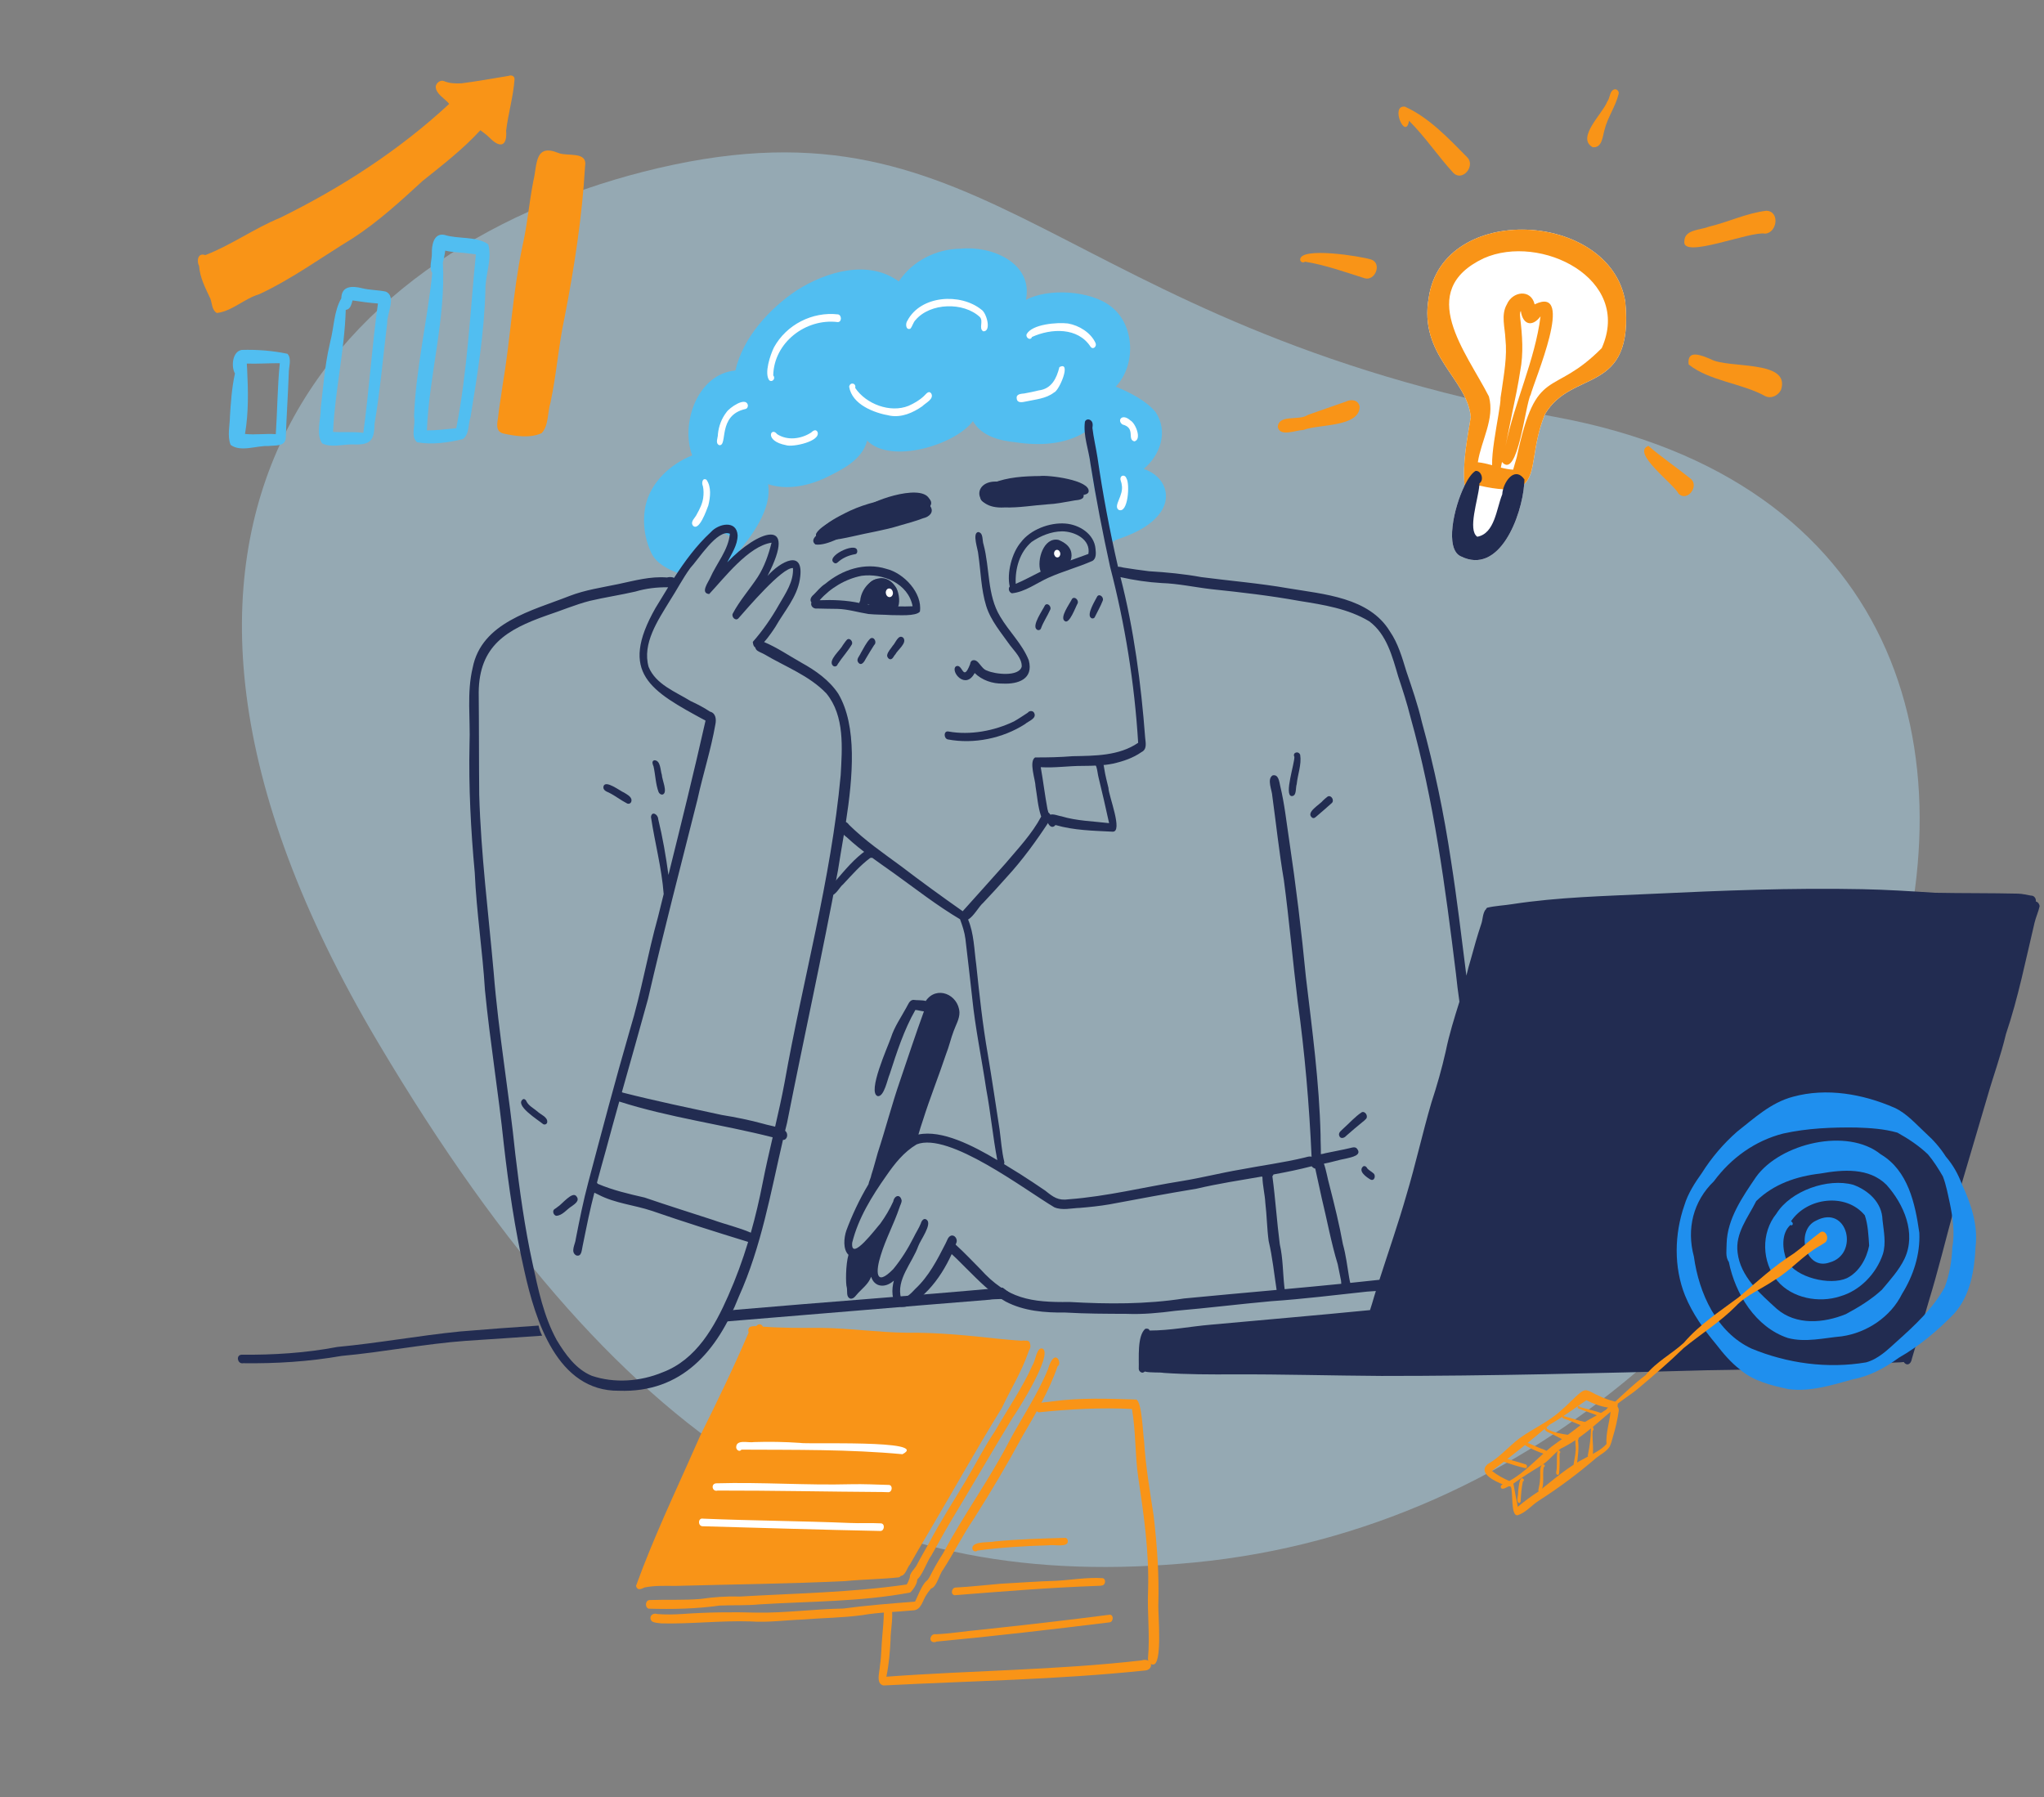
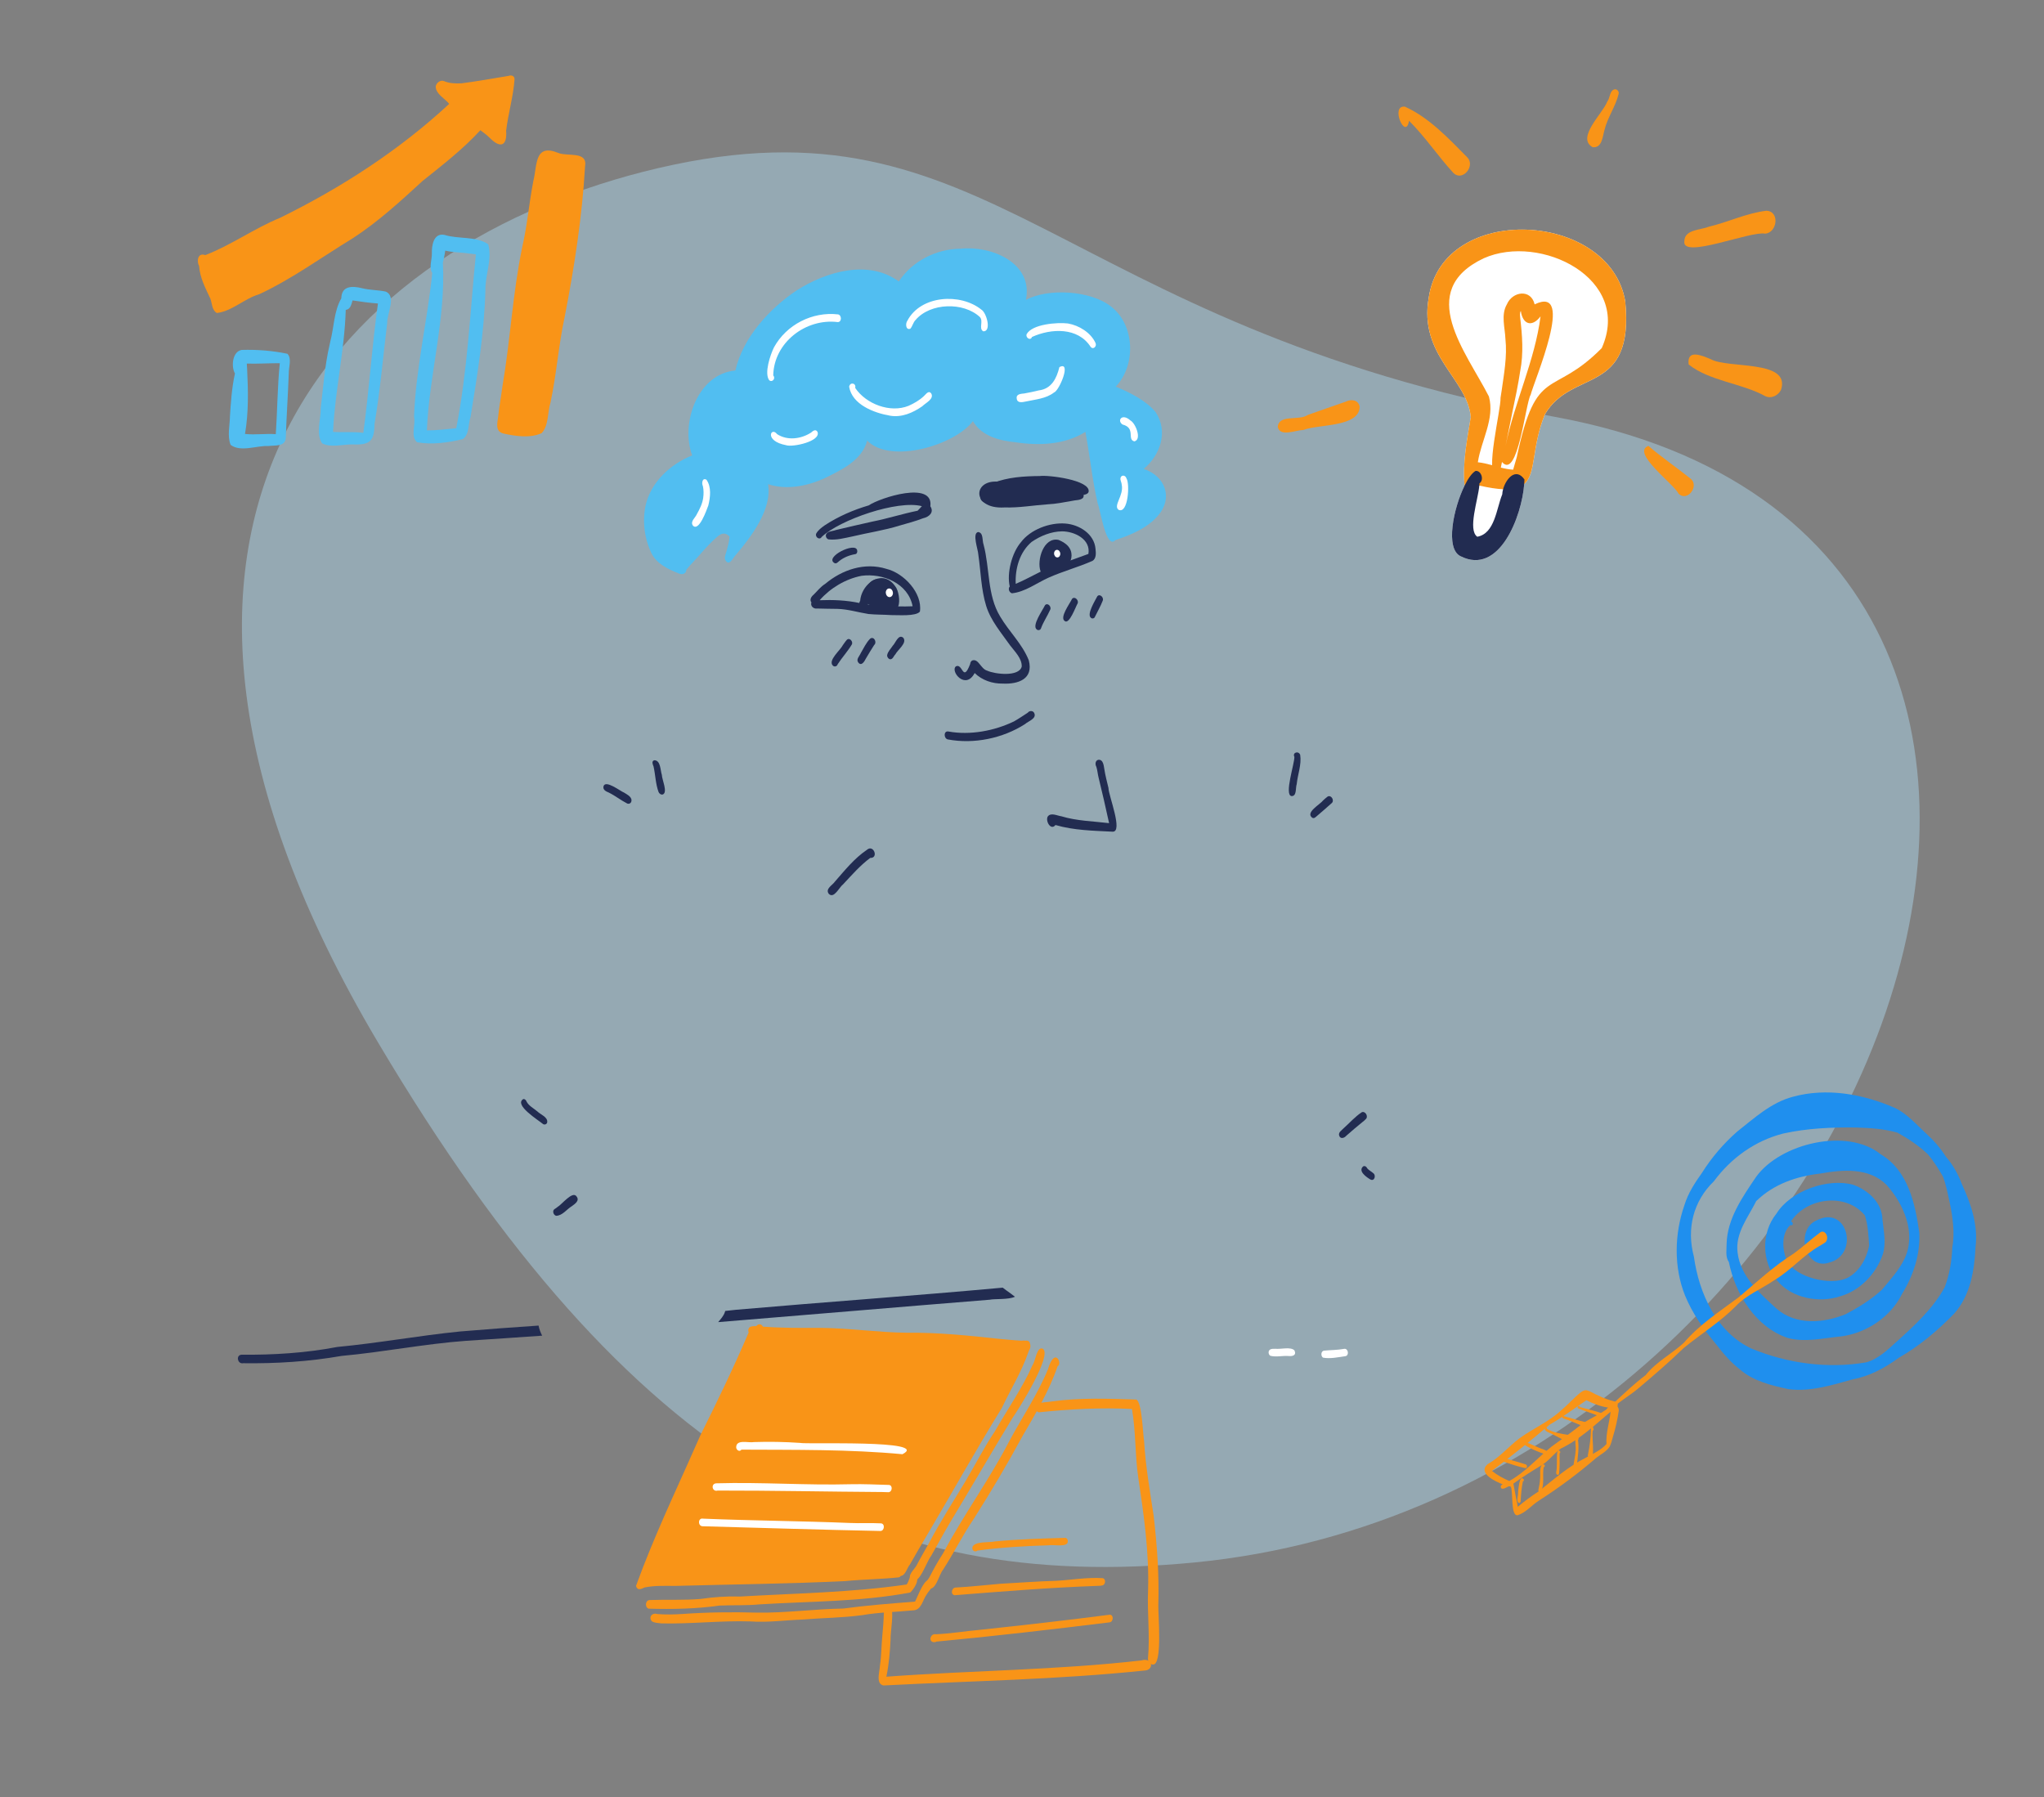
<svg xmlns="http://www.w3.org/2000/svg" width="464" height="408" viewBox="0 0 464 408" fill="none">
  <rect x="0" y="0" width="464" height="408" fill="#808080" stroke="none" />
  <path opacity="0.4" d="M149.327 38.186C225.454 20.367 238.513 73.526 353.093 94.658C507.03 123.049 426.512 339.696 271.103 354.711C198.331 361.743 143.335 333.549 85.823 236.668C15.232 117.759 78.088 54.862 149.327 38.186Z" fill="#B4E6FF" />
  <path d="M52.353 100.995C51.557 98.986 52.17 96.619 52.203 94.502C52.195 94.597 52.188 94.692 52.18 94.787C52.398 91.43 52.605 88.073 53.337 84.78C52.44 83.258 52.729 79.78 54.88 79.437C58.303 79.336 61.93 79.603 65.26 80.321C66.283 81.464 65.526 83.309 65.554 84.701C65.379 89.627 65.034 94.544 64.872 99.47C64.701 101.455 62.361 101.061 60.93 101.253C58.213 101.126 54.639 102.711 52.353 100.995ZM56.094 83.625C56.337 88.585 56.463 93.6 55.619 98.51C57.935 98.774 60.278 98.387 62.607 98.564C62.973 93.195 62.973 87.805 63.517 82.449C61.013 82.446 58.525 82.611 56.027 82.542C56.01 82.9 56.089 83.265 56.094 83.625Z" fill="#51BEF1" />
  <path d="M73.115 100.649C71.643 98.435 72.865 95.179 72.809 92.626C73.387 87.853 73.721 83.034 74.804 78.341C74.789 78.415 74.774 78.489 74.758 78.563C74.822 78.265 74.885 77.965 74.95 77.666C74.946 77.684 74.942 77.701 74.939 77.719C74.954 77.646 74.969 77.573 74.985 77.501C74.979 77.526 74.974 77.552 74.968 77.578C75.827 74.343 75.779 70.657 77.477 67.733C77.536 64.806 80.019 64.892 82.229 65.438C83.974 65.867 85.782 65.823 87.531 66.188C90.089 67.204 87.8 71.262 87.895 73.334C86.96 80.97 86.307 88.658 85.017 96.253C85.02 96.216 85.022 96.179 85.025 96.142C85.02 96.197 85.016 96.253 85.012 96.308C85.012 96.308 85.012 96.308 85.012 96.307C84.987 100.433 83.711 101.05 79.794 100.891C77.624 100.904 75.128 101.658 73.115 100.649ZM75.622 97.756C75.617 97.852 75.61 97.948 75.602 98.043C77.896 98.2 80.189 97.958 82.479 98.264C83.803 88.506 84.429 78.648 85.798 68.9C83.864 68.759 81.948 68.49 80.031 68.202C79.784 69.057 79.556 70.24 78.487 70.352C78.217 79.541 76.068 88.573 75.622 97.756Z" fill="#51BEF1" />
  <path d="M94.678 100.401C93.118 99.077 94.397 96.464 93.993 94.642C93.995 94.685 93.998 94.728 94.001 94.771C93.996 94.697 93.992 94.623 93.988 94.549C93.988 94.551 93.988 94.552 93.988 94.553C94.397 83.62 97.023 72.865 98.123 61.982C97.335 60.724 98.068 58.969 98.035 57.554C97.975 55.74 98.429 52.827 100.892 53.324C104.071 54.328 108.073 53.552 110.833 55.457C111.788 58.889 110.099 62.477 110.185 65.966C109.924 75.58 108.359 85.176 106.818 94.659C106.818 94.655 106.819 94.651 106.82 94.647C106.254 96.281 106.579 98.555 105.087 99.679C101.783 100.491 98.043 101.008 94.678 100.401ZM96.903 97.704C99.141 97.715 101.348 97.415 103.571 97.217C106.127 84.214 106.706 70.891 108.026 57.749C107.54 57.668 107.052 57.61 106.561 57.564C106.58 57.566 106.6 57.567 106.619 57.569C104.776 57.272 102.894 57.336 101.073 56.898C100.941 57.891 100.712 58.864 100.493 59.84C100.507 59.775 100.522 59.708 100.536 59.643C101.215 72.465 97.443 84.951 96.903 97.704Z" fill="#51BEF1" />
  <path d="M49.239 71.055C48.098 70.448 48.155 68.905 47.765 67.828C46.652 65.418 45.387 63.098 45.197 60.395C45.198 60.402 45.199 60.405 45.2 60.411C44.586 59.231 44.911 57.288 46.61 57.914C52.479 55.646 57.719 51.85 63.58 49.446C63.569 49.452 63.558 49.457 63.547 49.464C77.426 42.648 90.648 34.097 101.973 23.582L101.971 23.582C100.972 22.326 98.98 21.413 98.905 19.665C99.011 18.849 99.915 18.093 100.753 18.395C102.003 18.941 103.418 18.985 104.763 18.915C108.333 18.466 111.877 17.805 115.427 17.229C116.053 16.985 116.821 17.213 116.805 17.989C116.53 21.923 115.364 25.762 114.894 29.678C115.161 33.025 113.673 33.809 111.244 31.366C111.257 31.378 111.27 31.39 111.282 31.401C111.081 31.219 110.884 31.027 110.686 30.845C110.692 30.85 110.697 30.856 110.703 30.861C110.182 30.389 109.592 30.003 109.046 29.562C105.115 33.858 100.504 37.416 95.969 41.045C90.938 45.658 85.876 50.317 80.131 54.055C73.06 58.362 66.338 63.301 58.827 66.802C55.483 67.778 52.634 70.672 49.239 71.055Z" fill="#F99417" />
  <path d="M114.23 98.404C112.351 97.899 112.91 96.007 113.088 94.577C113.328 92.282 113.755 90.038 114.046 87.758C115.865 77.166 116.355 66.673 118.565 56.023C119.719 51.08 120.095 46.026 121.081 41.061C121.972 37.428 121.304 32.488 126.764 34.728C128.837 35.585 133.442 34.218 132.812 37.794C132.139 49.27 130.377 60.716 128.175 71.991C126.785 78.402 126.33 85.036 124.964 91.39C124.273 93.558 124.578 96.676 122.945 98.335C120.343 99.528 116.952 99.02 114.23 98.404Z" fill="#F99417" />
  <path d="M290.054 96.907C290.348 93.961 294.876 95.593 296.867 94.203C299.751 93.222 302.603 92.153 305.491 91.183L305.497 91.184C306.724 90.548 308.373 90.761 308.647 92.328C308.614 97.014 299.302 96.271 295.914 97.592C295.925 97.593 295.937 97.593 295.955 97.588C295.943 97.594 295.92 97.593 295.908 97.598C295.873 97.602 295.839 97.606 295.804 97.616L295.792 97.615C294.097 97.654 290.552 99.268 290.054 96.907Z" fill="#F99417" />
-   <path d="M295.146 58.965C295.082 55.927 309.07 58.194 311.295 58.927C313.783 59.811 312.158 63.913 309.756 63.159C305.294 61.749 300.874 60.161 296.238 59.405C295.848 59.762 295.175 59.49 295.146 58.965Z" fill="#F99417" />
  <path d="M318.914 24.211C324.423 26.683 328.899 31.486 333.112 35.753C334.937 37.672 332.063 41.251 329.968 39.308C326.45 35.486 323.55 31.095 319.858 27.415C319.108 32.034 315.472 23.808 318.92 24.212L318.914 24.211Z" fill="#F99417" />
  <path d="M333.875 94.664C333.077 85.938 322.014 80.723 324.329 67.595C327.51 45.833 365.481 47.875 368.937 68.41C371.024 89.914 356.833 83.578 350.693 94.075C347.633 101.544 348.781 107.475 346.006 109.901C345.473 117.121 340.399 130.781 331.523 126.257C328.036 124.534 329.924 115.36 332.476 110.223C331.961 105.046 333.057 99.781 333.881 94.67L333.875 94.664Z" fill="white" />
  <path d="M368.937 68.41C365.481 47.875 327.51 45.833 324.329 67.595C322.014 80.723 333.077 85.938 333.875 94.664C333.052 99.775 331.956 105.04 332.471 110.217C332.479 110.304 332.486 110.391 332.5 110.478C332.848 111.179 333.669 110.985 334.061 110.45L334.067 110.45C334.184 110.277 334.262 110.079 334.329 109.881C334.841 110.013 335.337 110.122 335.816 110.236C337.999 110.726 339.766 111.001 341.208 111.066C343.547 111.172 345.023 110.755 346.006 109.895C348.781 107.475 347.633 101.538 350.694 94.07C356.834 83.573 371.024 89.908 368.937 68.404L368.937 68.41ZM363.621 79.007C352.313 90.469 348.817 82.577 344.327 103.721L344.333 103.721C344.053 104.682 343.762 105.653 343.493 106.626C342.54 106.572 341.61 106.38 340.688 106.148C340.021 105.98 339.368 105.789 338.708 105.61C337.644 105.314 336.574 105.053 335.479 104.94C336.232 99.981 339.361 95.101 337.995 90.018C332.86 79.911 321.157 66.041 336.826 58.629C349.677 52.914 370.598 63.251 363.616 79.001L363.621 79.007Z" fill="#F99417" />
  <path d="M339.728 108.028C336.963 107.783 340.741 93.102 340.633 90.27C340.633 90.276 340.632 90.287 340.632 90.293C340.647 90.207 340.657 90.121 340.673 90.03C340.672 90.036 340.672 90.041 340.672 90.047C340.72 89.739 340.763 89.424 340.812 89.115C340.811 89.126 340.811 89.138 340.81 89.15C340.826 89.064 340.835 88.972 340.851 88.886C340.851 88.886 340.851 88.892 340.85 88.898C341.398 84.932 342.176 80.954 341.741 76.938C341.634 74.33 340.686 71.477 342.079 69.07C343.346 66.127 347.536 65.538 348.372 69.094C357.831 64.54 348.204 86.466 347.414 89.816C347.434 89.748 347.454 89.68 347.469 89.611C346.257 91.704 344.564 109.076 340.958 104.877C340.858 105.321 340.763 105.772 340.679 106.223C341.265 106.894 340.67 108.077 339.791 108.031C339.803 108.032 339.808 108.032 339.82 108.033C339.78 108.031 339.734 108.029 339.693 108.027C339.711 108.028 339.722 108.028 339.739 108.029L339.728 108.028ZM343.243 93.941C342.73 96.382 342.268 98.832 341.755 101.273C343.781 91.322 348.442 81.824 349.711 71.821C347.759 74.388 345.65 73.653 345.235 70.583C344.93 71.11 345.074 71.739 345.111 72.316C345.098 72.223 345.091 72.131 345.078 72.038C345.568 76.091 345.883 80.217 345.096 84.258C345.112 84.167 345.122 84.069 345.138 83.978C344.641 87.324 343.939 90.632 343.237 93.941L343.243 93.941Z" fill="#F99417" />
  <path d="M367.458 21.248C366.78 24.137 364.924 26.622 364.222 29.527C363.78 31.027 363.703 33.644 361.542 33.419C357.734 31.29 363.851 25.761 364.847 23.077C365.553 22.233 365.335 20.571 366.535 20.268C367.084 20.206 367.534 20.705 367.458 21.248Z" fill="#F99417" />
  <path d="M400.693 53.041C397.348 52.394 381.836 58.869 382.353 54.81C382.374 52.064 385.947 52.26 387.859 51.482C392.276 50.444 396.476 48.37 400.991 47.843C404.072 47.964 403.454 52.854 400.693 53.041Z" fill="#F99417" />
  <path d="M404.317 88.48C403.671 89.787 402.091 90.585 400.744 89.942C395.294 86.944 388.12 86.545 383.333 82.742C382.881 79.117 386.423 80.757 388.323 81.528C392.23 83.76 406.529 81.572 404.311 88.48L404.317 88.48Z" fill="#F99417" />
  <path d="M381.064 112.105C380.014 109.869 370.144 102.721 374.202 101.229C377.028 103.677 380.614 106.136 383.749 108.644C385.829 110.258 383.104 114.005 381.064 112.105Z" fill="#F99417" />
  <path d="M346.059 108.848C344.095 106.048 341.864 108.665 341.208 111.071C341.105 111.452 341.036 111.835 341.02 112.185C341.04 112.123 341.06 112.061 341.08 111.998C341.052 112.106 341.013 112.202 340.991 112.317C340.985 112.322 340.984 112.334 340.978 112.339C339.695 115.506 339.32 121.144 335.349 121.846C333.127 120.3 335.531 113.475 335.816 110.235C335.836 110.046 335.844 109.873 335.845 109.718C336.948 109.007 336.299 106.807 334.976 106.897C334.179 107.339 333.288 108.572 332.476 110.222C329.924 115.359 328.041 124.539 331.523 126.257C340.4 130.774 345.473 117.12 346.006 109.9C346.04 109.533 346.056 109.182 346.059 108.848ZM335.394 121.882C335.394 121.882 335.388 121.876 335.383 121.876L335.434 121.878C335.486 121.886 335.532 121.888 335.572 121.89L335.394 121.882Z" fill="#222C51" />
  <g clip-path="url(#clip0_50_458)">
    <path d="M54.775 307.542C62.077 307.606 69.373 307.16 76.556 305.783C85.902 304.907 95.137 303.193 104.473 302.264C110.397 301.761 116.327 301.335 122.259 300.929C122.408 301.739 122.703 302.494 123.073 303.218C117.325 303.626 111.577 304.015 105.824 304.384C96.346 305.082 87.01 306.952 77.547 307.814C70.147 309.107 62.693 309.575 55.184 309.474C55.115 309.486 55.05 309.493 54.986 309.493C53.893 309.493 53.558 307.68 54.777 307.547L54.775 307.542Z" fill="#222C51" />
    <path d="M164.543 297.888C164.575 297.794 164.602 297.702 164.625 297.608C165.437 297.521 166.246 297.435 167.056 297.343C187.238 295.584 207.452 294.165 227.625 292.318C227.644 292.335 227.664 292.352 227.684 292.367C228.238 292.821 228.836 293.207 229.412 293.63C229.745 293.876 230.07 294.136 230.398 294.386C228.903 295.084 225.727 294.817 224.69 295.057C204.13 296.706 183.578 298.472 163.023 300.144C163.624 299.455 164.265 298.727 164.543 297.888Z" fill="#222C51" />
    <path d="M259.636 106.456C264.523 108.073 266.375 113.039 262.876 117.059C260.373 119.939 256.741 121.422 253.205 122.604C251.089 124.967 249.748 115.483 249.177 114.275C247.956 108.92 247.395 103.437 246.391 98.04C241.738 100.983 235.838 101.218 230.525 100.403C226.872 100.039 222.812 99.004 220.858 95.601C216.779 101.055 202.176 105.453 196.857 100.027C195.675 104.539 190.91 106.741 187.044 108.636C183.138 110.372 178.495 111.298 174.351 109.911C175.337 115.528 170.534 121.878 167.051 125.95C166.36 126.621 165.551 128.751 164.625 127.091C164.381 126.4 164.791 125.71 164.95 125.043C165.243 123.978 165.531 122.906 165.623 121.804C164.61 120.751 163.686 121.044 162.708 121.95C161.491 122.998 160.399 124.191 159.331 125.385C158.211 126.75 156.91 127.963 155.807 129.318C155.78 130.306 154.829 130.534 154.059 130.17C151.698 129.244 149.121 128.02 147.919 125.66C146.282 122.299 145.783 118.366 146.561 114.711C147.757 109.438 152.222 105.339 157.128 103.383C154.427 96.131 158.343 84.865 166.934 84.112C168.627 76.677 174.644 70.055 180.879 65.906C187.511 61.676 197.128 58.813 204.043 63.903C207.052 59.271 212.552 56.502 218.045 56.463C225.05 55.712 234.602 59.682 232.889 68.086C237.959 65.339 247.625 65.953 252.189 69.574C257.652 73.752 257.933 82.876 253.287 87.777C256.301 88.988 260.373 91.054 262.38 93.625C265.23 98.023 263.408 103.266 259.638 106.456H259.636Z" fill="#51BEF1" />
    <path d="M233.845 305.127C233.894 305.268 233.917 305.434 233.909 305.622C233.914 305.927 233.807 306.254 233.619 306.504C233.561 306.67 233.502 306.823 233.445 306.955C231.93 311.395 229.425 315.388 227.433 319.618C221.558 329.116 216.143 338.871 210.452 348.476C209.143 350.695 207.817 352.906 206.563 355.158C205.94 355.863 205.503 357.713 204.5 357.746C204.406 357.869 204.274 357.983 204.105 358.077C200.063 358.516 195.953 358.536 191.893 358.934C179.041 359.551 166.177 359.675 153.322 360.027C150.978 360.034 148.597 359.898 146.29 360.391C145.55 360.737 144.696 361.188 144.378 360.032C144.832 358.768 145.304 357.51 145.791 356.252C145.791 356.247 145.791 356.245 145.793 356.242C145.855 356.057 145.93 355.871 146.009 355.683C149.913 345.647 154.665 335.708 159.001 325.817C162.839 318.117 166.584 310.372 169.951 302.499C169.779 302.046 169.849 301.464 170.328 301.209C170.75 301.055 171.197 301.036 171.654 301.06C171.783 300.894 171.942 300.761 172.148 300.679C172.682 300.56 173.017 300.8 173.174 301.169C177.564 301.494 181.969 301.469 186.366 301.447C192.902 301.521 199.358 302.484 205.871 302.554C212.843 302.472 219.778 303.178 226.698 303.933C228.518 304.089 230.165 304.273 231.88 304.362C232.206 304.307 232.553 304.302 232.869 304.367C232.886 304.357 232.903 304.347 232.921 304.337C233.542 304.337 233.787 304.676 233.837 305.125L233.845 305.127Z" fill="#F99417" />
    <path d="M206.809 358.816C205.836 357.498 207.688 356.282 208.19 355.143C209.044 353.491 210 351.896 210.906 350.274C213.367 345.563 216.257 341.103 218.998 336.553C221.313 332.67 223.354 328.63 225.881 324.876C225.867 324.898 225.852 324.923 225.837 324.945C228.697 319.917 232.044 315.192 234.401 309.89C235.059 309.018 235.334 305.56 236.725 306.187C238.975 307.623 231.17 320.024 229.822 321.933C225.025 329.814 220.414 337.791 215.636 345.689C214.156 348.176 212.803 350.732 211.361 353.238C210.33 354.457 208.684 360.004 206.812 358.813L206.809 358.816Z" fill="#F99417" />
    <path d="M210.633 360.378C209.96 359.658 210.464 358.771 210.951 358.115C211.937 356.23 212.935 354.36 214.114 352.584C218.758 343.839 224.67 335.81 229.189 327.018C232.094 321.626 235.57 316.515 237.897 310.831C239.476 305.538 241.256 309.679 240.089 310.14C238.15 315.816 235.041 320.987 232.037 326.154C228.63 332.469 224.933 338.68 221.109 344.709C218.502 348.552 216.568 352.49 214.084 356.344C213.188 357.297 212.324 361.681 210.631 360.378H210.633Z" fill="#F99417" />
    <path d="M147.223 365.193C146.349 364.878 146.476 363.283 147.452 363.244C147.452 363.244 147.449 363.239 147.447 363.239C151.308 363.095 155.184 363.313 159.038 362.989C161.978 362.558 164.923 362.342 167.89 362.446C180.526 361.708 193.267 361.53 205.801 359.712C206.434 359.038 206.414 357.062 207.728 357.555C208.997 358.533 207.477 360.718 206.625 361.53C195.439 363.645 183.831 363.516 172.456 364.217C169.419 364.514 166.368 364.358 163.326 364.494C158 365.247 152.582 365.351 147.226 365.195L147.223 365.193Z" fill="#F99417" />
    <path d="M150.124 368.534C149.423 368.445 148.634 368.442 148.011 368.086C147.112 367.167 148.04 366.027 149.21 366.416C151.082 366.56 152.964 366.523 154.836 366.404C160.498 366.003 166.172 365.928 171.843 366.094C178.373 366.186 184.881 365.27 191.412 365.166C196.832 364.437 202.27 364.021 207.71 363.598C208.304 362.595 209.995 357.525 211.47 358.813C212.408 359.93 210.794 361.109 210.335 362.008C209.391 363.323 209.173 365.592 207.172 365.584C203.387 365.966 199.526 366.005 195.779 366.659C191.221 367.281 186.724 367.286 182.182 367.662C178.237 367.801 174.333 368.375 170.375 368.091C163.617 367.873 156.87 368.692 150.121 368.539L150.124 368.534Z" fill="#F99417" />
    <path d="M200.557 382.631C198.714 382.215 199.723 379.476 199.747 378.141C200.1 375.944 200.063 373.717 200.279 371.508C200.45 369.685 200.599 367.86 200.644 366.028C200.467 365.275 201.183 364.286 201.99 364.715C203.169 365.237 202.064 370.706 202.171 372.155C202.032 375.005 201.798 377.839 201.212 380.637C220.478 379.218 239.908 379.144 259.107 376.945C261.617 376.177 262.129 379.144 259.785 379.243C240.097 381.298 220.297 381.601 200.557 382.631Z" fill="#F99417" />
    <path d="M260.594 376.536C261.081 371.36 260.396 366.141 260.622 360.978C260.88 352.371 259.646 343.81 258.377 335.32C257.63 330.193 257.858 324.965 256.959 319.861C249.897 319.514 242.831 319.883 235.816 320.618C235.002 320.455 234.887 319.266 235.476 318.783C236.487 318.248 237.758 318.347 238.873 318.139C245.187 317.275 251.586 317.518 257.92 317.718C259.236 318.154 259.435 325.475 259.708 327.068C260.051 332.784 261.019 338.423 261.883 344.072C262.668 350.853 263.162 357.644 262.946 364.477C262.886 366.426 263.947 378.138 261.704 377.873C261.021 377.878 260.577 377.158 260.592 376.536H260.594Z" fill="#F99417" />
    <path d="M211.919 372.796C210.648 372.605 211.274 370.768 212.426 371.001C215.81 370.867 219.152 370.285 222.524 369.99C232.347 368.945 242.16 367.828 251.956 366.562C252.88 366.639 252.745 368.192 251.889 368.301C238.801 369.906 225.698 371.439 212.567 372.672C212.389 372.818 212.138 372.796 211.917 372.796H211.919Z" fill="#F99417" />
    <path d="M216.744 362.152C215.649 361.996 216.029 360.314 217.054 360.391C220.431 360.217 223.786 359.811 227.153 359.536C231.381 359.318 235.573 358.979 239.739 358.87C243.27 358.674 246.799 358.038 250.339 358.268C251.097 358.461 250.975 359.717 250.272 359.91C249.95 359.997 249.617 360.012 249.284 360.014C238.411 360.396 227.525 361.282 216.712 362.142L216.744 362.152Z" fill="#F99417" />
    <path d="M221.263 352.158C220.796 352.082 220.632 351.529 220.784 351.126C221.4 349.85 224.538 350.236 225.842 349.929C231.116 349.429 236.41 349.271 241.698 349.117C242.366 349.055 242.577 349.947 242.24 350.4C241.458 351.173 239.215 350.628 238.086 350.809C232.668 350.962 227.23 351.284 221.856 352.007C221.707 352.168 221.479 352.235 221.265 352.158H221.263Z" fill="#F99417" />
    <path d="M215.167 167.862C214.211 167.661 214.154 165.841 215.314 166.064C220.23 166.95 225.705 165.928 230.165 163.78C231.247 163.171 232.27 162.468 233.313 161.792C233.661 161.304 234.488 161.274 234.768 161.856C235.404 163.139 233.427 163.699 232.68 164.385C227.634 167.624 221.072 168.976 215.167 167.862Z" fill="#222C51" />
    <path d="M233.544 149.919C234.644 154.149 231.173 155.357 227.612 155.186C225.281 155.226 222.932 154.431 221.253 152.789C219.175 156.737 215.661 152.4 216.99 151.278C218.579 150.461 218.551 155.087 220.228 150.756C220.262 150.424 220.406 150.05 220.746 149.919C222.169 149.503 222.601 151.836 224.118 152.262C225.869 153.052 231.312 153.713 231.938 151.323C232.002 149.46 230.361 147.91 229.296 146.506C227.292 143.655 224.908 140.916 223.868 137.555C222.701 133.766 222.653 129.761 222.08 125.866C222.038 124.773 220.635 121.048 222.038 120.781C223.282 120.927 222.939 122.705 223.269 123.597C224.714 128.974 224.069 135.071 227.034 139.95C229.052 143.383 232.077 146.186 233.547 149.919H233.544Z" fill="#222C51" />
    <path d="M207.067 137.632C207.1 137.627 207.132 137.622 207.167 137.617C206.161 132.436 200.42 130.073 195.581 130.717C191.951 131.421 188.494 133.491 186.066 136.26C189.093 136.141 192.117 136.26 195.074 136.889C195.481 136.976 195.886 137.07 196.291 137.176C196.532 137.194 196.773 137.213 197.014 137.231C197.088 137.236 197.165 137.243 197.239 137.248C197.55 137.273 197.863 137.295 198.173 137.32C199.233 137.402 200.296 137.483 201.359 137.548C202.206 137.6 203.055 137.639 203.901 137.659C204.959 137.687 206.017 137.684 207.07 137.635L207.067 137.632ZM201.217 129.142C205.17 130.086 209.454 134.638 208.825 138.843C207.902 139.97 203.844 139.611 202.352 139.638C200.619 139.514 198.881 139.564 197.153 139.39C194.796 139.019 192.487 138.283 190.083 138.226C188.487 138.202 186.989 138.192 185.495 138.145C184.7 138.286 183.898 137.578 184.196 136.76C183.724 136.141 184.169 135.428 184.693 135.009C185.554 134.165 186.282 133.189 187.327 132.547C191.176 129.323 196.284 127.599 201.217 129.14V129.142Z" fill="#222C51" />
    <path d="M247.072 125.752C247.645 122.435 243.948 120.637 241.115 120.625C238.657 120.64 236.213 121.64 234.207 123.01C231.466 125.318 230.413 129.078 230.574 132.543C232.521 131.728 234.366 130.688 236.261 129.759C236.675 129.553 237.09 129.358 237.51 129.167C237.584 129.135 237.659 129.1 237.731 129.068C237.798 129.038 237.865 129.008 237.934 128.979C238.461 128.751 238.992 128.538 239.533 128.347C239.846 128.258 240.159 128.164 240.472 128.067C241.333 127.802 242.193 127.515 243.044 127.215C244.393 126.742 245.733 126.242 247.074 125.749L247.072 125.752ZM248.686 124.585C248.785 125.509 248.917 126.826 247.958 127.347C244.715 128.776 241.274 129.692 238.048 131.131C235.339 132.342 232.695 134.39 229.715 134.687C229.199 134.529 228.878 133.912 229.067 133.399C229.099 133.308 229.152 133.224 229.219 133.154C228.508 130.11 229.71 125.469 231.759 123.092C233.919 120.214 238.287 118.577 241.83 118.852C244.996 119.087 248.393 121.195 248.688 124.588L248.686 124.585Z" fill="#222C51" />
    <path d="M199.392 131.455C201.113 130.99 202.871 133.563 202.536 135.297C202.342 136.305 201.441 137.03 199.415 136.711C197.587 136.104 196.187 133.372 198.297 132.226C198.645 131.8 199.017 131.554 199.392 131.453V131.455Z" fill="#222C51" />
    <path d="M240.958 125.197C241.172 126.168 240.991 127.277 240.469 128.07C239.988 128.803 239.22 129.261 238.215 129.083C238.115 129.055 238.021 129.021 237.932 128.981C237.857 128.949 237.785 128.909 237.718 128.87C236.568 128.176 236.382 126.438 236.859 125.075C237.199 124.097 237.884 123.315 238.796 123.253C239.101 123.23 239.434 123.292 239.786 123.453C240.415 123.83 240.797 124.474 240.956 125.197H240.958Z" fill="#222C51" />
    <path d="M200.562 135.475C200.636 134.952 200.39 134.113 199.752 134.145C199.785 134.192 199.814 134.239 199.839 134.289C199.993 134.578 200.1 134.982 200.05 135.336C200.023 135.522 199.956 135.69 199.829 135.824C200.095 135.777 200.341 135.656 200.557 135.497C200.557 135.49 200.557 135.482 200.559 135.472L200.562 135.475ZM199.551 131.468C201.262 131.755 202.59 133.598 202.536 135.299C202.536 135.336 202.536 135.376 202.531 135.413C202.389 136.193 201.987 137.043 201.359 137.545C200.947 137.877 200.438 138.058 199.842 137.976C199.273 137.887 198.69 137.657 198.173 137.317C197.167 136.661 196.415 135.604 196.507 134.398C196.562 133.565 196.981 132.711 197.617 132.141C197.907 131.879 198.245 131.676 198.615 131.559C198.861 131.483 199.119 131.448 199.387 131.458C199.439 131.458 199.494 131.463 199.546 131.47L199.551 131.468Z" fill="#222C51" />
    <path d="M238.766 127.795C238.994 127.78 239.218 127.718 239.426 127.626C239.032 127.428 238.771 127.035 238.689 126.609C238.689 126.601 238.686 126.596 238.686 126.589C238.649 126.393 238.654 126.192 238.699 125.999C238.153 126.415 237.721 127.81 238.768 127.792L238.766 127.795ZM241.145 122.998C243.126 123.983 243.578 125.752 243.044 127.218C242.468 128.795 240.752 130.026 238.572 129.573C238.252 129.496 237.966 129.397 237.718 129.278C237.646 129.244 237.577 129.207 237.51 129.169C235.948 128.275 236 126.509 236.861 125.075C237.318 124.313 238.004 123.646 238.798 123.253C239.518 122.896 240.325 122.765 241.135 122.995C241.137 122.995 241.142 122.995 241.145 122.998Z" fill="#222C51" />
    <path d="M242.846 125.363C242.798 126.098 241.922 126.235 241.477 125.739C241.289 125.591 241.125 125.395 240.961 125.199C240.67 124.853 240.377 124.498 239.95 124.384C238.187 124.489 237.857 126.866 237.539 128.246C237.641 128.439 237.701 128.654 237.721 128.872C237.728 128.939 237.731 129.006 237.731 129.073C237.731 129.145 237.726 129.211 237.718 129.281C237.626 130.083 237.033 130.68 236.261 129.764C236.246 129.744 236.228 129.724 236.211 129.702C235.31 127.173 236.904 121.848 240.3 122.567C240.581 122.668 240.864 122.817 241.135 122.998C241.972 123.56 242.684 124.451 242.846 125.365V125.363Z" fill="#222C51" />
    <path d="M202.134 135.96C202.186 133.516 199.01 133.699 197.751 135.046C198.061 135.027 198.379 135.034 198.692 135.064C199.151 135.126 199.603 135.22 200.053 135.336C200.224 135.378 200.393 135.425 200.562 135.475C201.088 135.623 201.612 135.794 202.134 135.96ZM203.298 133.196C203.916 134.001 204.42 136.371 203.901 137.654C203.661 138.254 203.199 138.615 202.422 138.477C200.651 138.467 198.767 138.187 197.242 137.243C197.177 137.204 197.113 137.161 197.048 137.119C197.041 137.157 197.028 137.191 197.016 137.226C196.842 137.691 196.271 137.966 195.829 137.659C195.402 137.672 195.079 137.275 195.077 136.884C195.077 136.718 195.131 136.552 195.258 136.418C195.397 134.695 196.351 133.092 197.617 132.141C197.932 131.904 198.267 131.708 198.615 131.559C200.167 130.896 201.957 131.2 203.293 133.199L203.298 133.196Z" fill="#222C51" />
    <path d="M192.273 145.218C192.907 144.671 193.738 145.713 193.356 146.33C192.412 147.903 191.151 149.262 190.155 150.8C190.014 151.318 189.378 151.469 189.023 151.06C187.965 149.859 190.774 147.598 191.345 146.436C191.645 146.023 191.918 145.589 192.273 145.22V145.218Z" fill="#222C51" />
    <path d="M197.535 144.983C198.409 144.359 199.149 145.832 198.431 146.439C197.793 147.464 197.145 148.485 196.542 149.532C196.231 150.169 195.556 151.301 194.843 150.411C194.265 149.683 195.124 148.945 195.397 148.269C196.063 147.15 196.609 145.919 197.535 144.983Z" fill="#222C51" />
    <path d="M201.391 148.715C201.548 147.9 202.22 147.283 202.65 146.6C203.301 145.981 203.926 143.881 205.036 144.767C206.015 145.951 203.777 147.499 203.248 148.554C202.876 148.903 202.712 149.619 202.144 149.668C201.704 149.668 201.339 149.131 201.389 148.713L201.391 148.715Z" fill="#222C51" />
    <path d="M237.221 137.397C237.832 136.696 238.783 137.771 238.386 138.449C237.75 139.878 236.829 141.198 236.305 142.665C236.169 143.066 235.635 143.172 235.334 142.892C234.175 142.013 236.71 138.499 237.221 137.394V137.397Z" fill="#222C51" />
    <path d="M243.355 135.963C243.951 135.252 244.949 136.27 244.628 136.976C244.189 137.726 242.766 141.741 241.741 141.013C240.422 140.237 242.88 137.005 243.355 135.963Z" fill="#222C51" />
    <path d="M249.095 135.368C249.674 134.677 250.63 135.663 250.33 136.352C249.84 137.637 249.128 138.826 248.537 140.064C248.393 140.421 247.921 140.505 247.638 140.25C246.63 139.447 248.611 136.337 249.095 135.368Z" fill="#222C51" />
    <path d="M194.578 124.91C194.675 125.241 194.565 125.722 194.17 125.799C192.812 126.027 191.514 126.539 190.446 127.418C190.165 127.664 189.833 128.033 189.44 127.832C187.049 126.487 194.158 122.948 194.578 124.907V124.91Z" fill="#222C51" />
-     <path d="M211.179 113.519C211.455 113.911 211.455 114.414 211.214 114.778C211.102 114.949 210.936 115.09 210.72 115.174C206.134 117.096 201.235 118.176 196.497 119.662C194.637 120.125 192.266 121.447 189.986 122.44C188.209 123.218 186.488 123.795 185.112 123.609C184.258 122.953 184.638 122.227 185.256 121.621C185.631 121.254 186.093 120.93 186.418 120.689C186.349 120.194 186.863 119.595 187.638 118.985C189.269 117.703 192.055 116.385 192.966 115.942C194.806 115.095 196.716 114.453 198.665 113.953C199.596 113.713 200.537 113.502 201.483 113.319C203.373 112.982 206.814 112.048 208.525 112.799C209.332 112.843 210.375 112.658 210.978 113.262C211.05 113.334 211.117 113.418 211.174 113.515L211.179 113.519Z" fill="#222C51" />
    <path d="M224.33 114.399C221.357 113.671 222.596 111.652 224.853 111.016C224.384 110.444 224.637 109.705 225.42 109.644C228.797 108.314 232.452 108.103 236.047 108.066C238.009 107.798 247.516 108.977 247.129 111.61C246.915 112.987 242.292 112.202 240.991 112.583C235.446 113.185 229.931 114.587 224.33 114.399Z" fill="#222C51" />
    <path d="M188.01 122.44C187.662 122.287 187.429 121.886 187.471 121.509C187.662 120.533 188.986 120.63 189.736 120.325C192.514 119.647 195.305 119.028 198.094 118.396C201.53 117.72 204.867 116.635 208.301 115.942C208.614 115.587 208.979 115.28 209.275 114.911C203.8 113.45 190.635 117.98 186.525 121.898C186.048 122.713 184.978 121.91 185.276 121.15C185.706 120.348 186.483 119.778 187.215 119.26C190.292 117.237 193.706 115.763 197.227 114.723C199.745 112.999 211.984 109.044 211.194 114.939C212.118 116.311 210.889 117.361 209.57 117.646C207.845 118.309 206.044 118.792 204.254 119.302C200.721 120.407 197.043 120.932 193.448 121.794C191.672 122.158 189.823 122.673 188.01 122.44Z" fill="#222C51" />
    <path d="M228.027 115.199C220.121 115.679 220.771 107.945 227.771 109.542C228.653 109.614 229.512 111.045 228.35 111.357C224.31 109.814 221.104 113.396 227.23 113.438C232.966 113.401 238.734 112.796 244.373 111.778C245.065 110.659 246.521 112.212 245.808 113.066C245.162 113.621 244.174 113.497 243.379 113.705C241.552 114.022 239.734 114.401 237.877 114.485C234.592 114.711 231.332 115.305 228.029 115.196L228.027 115.199Z" fill="#222C51" />
    <path d="M126.232 276.004C125.594 275.826 125.293 274.788 125.944 274.446C126.18 274.323 126.408 274.115 126.537 274.018C127.525 273.481 129.981 270.239 130.888 271.621C131.63 272.567 130.532 273.295 129.832 273.807C128.67 274.498 127.652 276.009 126.229 276.002L126.232 276.004Z" fill="#222C51" />
    <path d="M142.374 182.407C140.922 181.669 139.635 180.626 138.165 179.908C137.554 179.666 136.824 179.306 136.996 178.519C137.428 176.934 140.795 179.601 141.711 179.958C142.421 180.416 143.621 180.981 143.3 182.008C143.159 182.405 142.737 182.563 142.374 182.407Z" fill="#222C51" />
    <path d="M149.495 179.792C148.81 177.929 148.793 175.916 148.358 173.994C148.182 173.548 147.849 172.83 148.492 172.592C149.995 172.555 149.883 174.858 150.243 175.908C150.258 176.951 151.666 179.921 150.439 180.366C150.044 180.458 149.63 180.151 149.493 179.789L149.495 179.792Z" fill="#222C51" />
    <path d="M123.27 255.173C122.246 254.306 116.543 250.804 118.812 249.494C119.143 249.474 119.438 249.757 119.525 250.061C120.037 251.055 121.139 251.599 121.971 252.303C122.721 253.056 124.454 253.591 124.208 254.861C124.067 255.252 123.605 255.399 123.27 255.176V255.173Z" fill="#222C51" />
    <path d="M303.993 257.771C303.78 257.048 304.562 256.615 304.984 256.159C306.359 254.938 307.596 253.501 309.138 252.493C309.92 252.179 310.62 253.363 310.124 253.972C309.878 254.257 309.59 254.485 309.294 254.718C308.036 255.716 306.836 256.783 305.62 257.831C305.165 258.376 304.241 258.658 303.993 257.771Z" fill="#222C51" />
    <path d="M311.06 267.747C310.156 267.205 308.219 265.855 309.453 264.783C309.888 264.579 310.231 264.911 310.389 265.258C310.764 265.682 311.286 265.932 311.705 266.301C312.45 266.801 312.021 268.287 311.057 267.747H311.06Z" fill="#222C51" />
    <path d="M293.179 180.726C291.479 180.465 293.872 173.382 293.835 171.832C293.321 170.807 294.798 170.378 295.151 171.371C295.496 173.558 294.577 175.824 294.361 178.016C294.058 178.838 294.421 180.78 293.177 180.726H293.179Z" fill="#222C51" />
    <path d="M297.862 185.622C296.286 184.423 299.665 182.637 300.368 181.694C300.701 181.404 301.013 181.092 301.373 180.839C302.183 180.371 302.965 181.689 302.344 182.286C301.244 183.281 300.115 184.25 298.985 185.216C298.667 185.486 298.309 185.914 297.862 185.622Z" fill="#222C51" />
    <path d="M252.532 188.804C248.187 188.584 243.799 188.512 239.598 187.294C238.545 188.638 237.279 186.39 237.837 185.374C238.537 184.384 239.968 185.179 240.929 185.307C244.452 186.375 248.139 186.432 251.77 186.868C250.997 183.363 250.223 179.898 249.376 176.486C249.175 175.693 249.128 174.863 248.884 174.086C248.576 173.561 248.599 172.684 249.289 172.493C250.449 172.34 250.546 173.803 250.687 174.583C250.918 176.089 251.285 177.429 251.626 178.871C251.631 180.587 255.055 188.988 252.534 188.804H252.532Z" fill="#222C51" />
    <path d="M188.122 202.896C187.305 201.755 188.971 200.97 189.532 200.14C191.772 197.579 193.937 194.857 196.785 192.933C198.302 191.588 199.529 194.84 197.552 194.761C195.248 196.472 193.356 198.659 191.402 200.744C190.513 201.388 189.316 204.155 188.124 202.896H188.122Z" fill="#222C51" />
    <path d="M300.323 308.208C299.799 307.829 299.832 306.749 300.549 306.618C302.108 306.472 303.643 306.492 305.16 306.207C306.066 306.09 306.322 307.708 305.423 307.874C303.777 308.109 301.94 308.515 300.323 308.205V308.208Z" fill="white" />
    <path d="M288.392 307.789C287.925 307.549 287.826 306.739 288.256 306.417C288.616 306.15 289.1 306.202 289.529 306.194C290.719 306.341 293.043 305.669 293.855 306.578C294.369 307.71 293.386 307.938 292.467 307.834C291.119 307.735 289.693 308.126 288.39 307.789H288.392Z" fill="white" />
-     <path d="M163.254 101.06C162.286 100.591 163.008 99.378 162.971 98.568C163.15 96.76 163.79 95.022 164.91 93.58C165.546 92.597 169.236 89.974 169.767 91.918C169.832 92.324 169.64 92.755 169.216 92.852C162.762 94.284 165.325 101.349 163.252 101.057L163.254 101.06Z" fill="white" />
    <path d="M174.614 86.316C173.439 84.726 174.87 80.528 175.699 78.852C178.532 73.695 184.395 70.703 190.24 71.37C191.086 71.523 191.136 73.103 190.195 73.121C182.905 72.207 175.669 77.777 175.528 85.241C176.141 85.863 175.334 86.923 174.614 86.316Z" fill="white" />
    <path d="M178.465 101.069C173.36 100.111 175.036 96.753 176.399 98.553C178.736 100.079 181.842 99.67 184.109 98.209C184.539 97.815 185.172 97.332 185.574 98.038C186.428 100.188 179.957 101.572 178.465 101.072V101.069Z" fill="white" />
    <path d="M202.062 94.37C198.424 93.754 193.408 91.851 192.763 87.782C192.974 86.655 194.409 86.948 194.136 88.067C196.601 91.733 202.086 93.815 206.253 92.129C207.509 91.562 208.711 90.881 209.717 89.93C210.186 89.523 210.77 88.535 211.385 89.3C212.123 90.583 210.109 91.46 209.357 92.233C207.234 93.711 204.699 94.818 202.062 94.373V94.37Z" fill="white" />
    <path d="M223.22 75.223C222.097 74.602 223.307 72.955 222.445 71.984C218.745 68.507 211.172 68.71 207.832 72.647C207.273 73.212 207.144 74.074 206.648 74.626C205.57 75.015 205.511 73.395 205.992 72.789C209.019 67.028 218.023 66.461 222.778 70.29C223.925 70.931 225.159 75.258 223.22 75.221V75.223Z" fill="white" />
    <path d="M247.576 78.735C244.69 74.252 238.624 74.522 234.267 76.496C233.936 77.44 232.782 76.665 233.045 75.882C234.289 73.561 240.007 73.145 242.441 73.433C244.961 73.881 247.601 75.493 248.686 77.856C249.048 78.584 248.187 79.5 247.576 78.735Z" fill="white" />
    <path d="M230.805 90.507C230.617 89.427 231.754 89.407 232.524 89.32C233.629 89.132 234.724 88.892 235.811 88.627C238.729 88.27 239.858 85.885 240.489 83.344C243.322 81.836 240.469 88.721 239.253 89.112C237.447 90.516 235.036 90.672 232.871 91.15C232.111 91.304 230.942 91.586 230.803 90.507H230.805Z" fill="white" />
    <path d="M157.297 119.322C156.624 118.379 157.831 117.564 158.181 116.742C158.827 115.587 159.433 114.379 159.626 113.059C159.748 112.162 159.758 111.248 159.564 110.362C159.229 109.738 159.425 108.353 160.374 108.91C160.374 108.91 160.374 108.91 160.374 108.908C161.531 110.538 161.255 112.9 160.793 114.748C160.418 115.731 158.683 120.774 157.297 119.322Z" fill="white" />
    <path d="M257.515 100.198C255.762 99.796 257.898 97.151 254.816 96.369C253.49 95.452 254.722 93.739 256.617 95.455C257.771 96.069 259.271 99.757 257.515 100.2V100.198Z" fill="white" />
    <path d="M253.92 115.734C252.641 114.785 255.162 112.477 254.638 110.037C254.623 109.597 254.387 109.208 254.337 108.777C254.297 107.796 255.442 107.694 255.713 108.603C256.522 109.795 256.108 116.749 253.917 115.734H253.92Z" fill="white" />
    <path d="M201.078 134.554C201.063 134.09 201.349 133.59 201.858 133.59C202.367 133.59 202.69 134.14 202.705 134.591C202.72 135.054 202.434 135.554 201.925 135.554C201.416 135.554 201.093 135.004 201.078 134.554Z" fill="white" />
    <path d="M239.273 125.667C239.258 125.264 239.508 124.825 239.955 124.825C240.402 124.825 240.683 125.306 240.698 125.702C240.713 126.106 240.459 126.544 240.015 126.544C239.57 126.544 239.287 126.064 239.273 125.667Z" fill="white" />
    <path d="M199.854 347.554C186.431 347.292 173.022 346.851 159.604 346.487C158.375 346.578 158.375 344.503 159.614 344.758C170.708 345.224 181.867 345.283 192.984 345.741C195.318 345.843 197.659 345.702 199.993 345.826C200.962 345.912 200.775 347.569 199.852 347.554H199.854Z" fill="white" />
    <path d="M200.43 338.715C187.923 338.638 175.426 338.366 162.911 338.383C161.64 338.745 161.29 336.788 162.621 336.736C172.806 336.439 182.992 337.214 193.162 336.944C196.043 336.877 198.925 337.024 201.806 337.105C202.729 337.187 202.553 338.747 201.672 338.755C201.257 338.755 200.845 338.73 200.43 338.718V338.715Z" fill="white" />
    <path d="M204.865 330.129C192.73 328.999 180.491 329.16 168.309 329.093C167.892 329.693 167.16 329.185 167.118 328.593C167.1 326.644 169.933 327.622 171.177 327.372C174.649 327.256 178.123 327.323 181.586 327.56C182.885 327.929 211.438 326.79 204.862 330.129H204.865Z" fill="white" />
-     <path d="M165.335 294.104C167.093 290.144 168.578 286.072 169.832 281.934C162.514 279.683 155.192 277.377 147.946 274.873C143.968 273.546 139.66 273.189 135.898 271.235C135.583 271.064 135.25 270.92 134.925 270.762C134.451 272.622 134.001 274.489 133.597 276.367C133.132 278.526 132.713 280.693 132.261 282.855C132.045 283.732 132.077 285.362 130.82 285.005C129.39 284.217 130.622 282.434 130.711 281.233C131.553 276.963 132.397 272.691 133.524 268.483C136.601 256.888 139.663 245.285 143.005 233.763C145.567 225.348 147.002 216.657 149.364 208.19C149.796 206.449 150.228 204.708 150.66 202.966C150.216 197.057 148.654 191.331 147.777 185.486C147.919 184.03 149.374 184.857 149.414 185.93C150.434 190.113 151.167 194.368 151.74 198.63C154.64 186.972 157.528 175.305 160.163 163.595C147.648 156.822 140.4 152.807 148.798 138.029C149.754 136.466 150.702 134.886 151.676 133.318C149.158 133.289 146.665 133.574 144.229 134.297C140.805 135.084 137.321 135.602 133.899 136.404C130.547 137.266 127.352 138.646 124.069 139.726C114.998 142.925 108.778 146.606 108.669 157.151C108.751 164.908 108.711 172.662 108.786 180.422C109.168 193.875 110.882 207.338 112.064 220.699C113.164 234.544 115.582 248.247 116.985 262.066C117.976 270.356 119.105 278.643 120.893 286.806C122.174 292.749 123.428 298.847 126.383 304.224C128.327 307.461 130.734 310.839 134.336 312.327C139.514 314.078 145.396 313.623 150.407 311.542C158.094 308.65 162.209 301.212 165.34 294.104H165.335ZM173.129 268.533C173.807 265.068 174.602 261.628 175.399 258.188C163.85 255.248 151.931 253.705 140.576 250.067C139.541 253.762 138.52 257.462 137.525 261.167C136.847 263.602 136.164 266.036 135.516 268.481C135.583 268.553 135.64 268.642 135.677 268.736C139.082 270.195 142.719 271.037 146.315 271.859C151.492 273.635 156.689 275.259 161.888 276.956C164.702 277.974 167.726 278.655 170.445 279.844C171.503 276.116 172.387 272.335 173.129 268.533ZM190.836 176.043C191.178 169.832 191.789 162.555 187.608 157.441C183.757 153.379 178.267 151.356 173.514 148.535C173.007 148.245 172.436 148.064 171.957 147.737C171.691 147.564 171.515 147.277 171.431 146.957C171.153 146.833 170.956 146.455 170.887 145.724C173.166 143.136 175.165 140.246 176.871 137.212C178.356 134.648 180.171 132.058 180.012 128.96C177.591 128.742 169.608 138.136 167.627 140.369C166.993 141.083 166.015 140.067 166.321 139.329C167.895 136.34 170.192 133.784 172.034 130.961C173.544 128.588 174.465 125.908 175.15 123.199C169.906 123.959 164.409 131.231 160.985 134.859C158.919 134.658 160.754 132.214 161.201 131.213C162.658 127.9 165.345 124.868 165.687 121.19C165.677 121.183 165.668 121.176 165.658 121.166L165.65 121.148C162.864 120.061 158.499 127.048 156.714 128.935C154.966 131.325 153.622 133.977 152.008 136.456C149.361 140.825 145.736 146.088 147.243 151.405C148.867 155.39 153.354 157.035 156.791 159.16C158.288 159.838 159.877 160.69 161.183 161.557C162.482 161.877 162.631 163.288 162.405 164.39C161.407 170.173 159.569 175.783 158.325 181.516C154.531 196.582 150.605 211.615 147.107 226.755C145.17 233.833 143.154 240.891 141.167 247.957C141.257 247.982 141.349 248.016 141.445 248.059C148.86 249.951 156.351 251.494 163.835 253.113C167.036 253.634 170.214 254.272 173.34 255.132C174.179 255.384 175.086 255.543 175.957 255.771C176.725 252.447 177.474 249.119 178.1 245.763C182.224 222.51 188.661 199.623 190.833 176.048L190.836 176.043ZM289.798 292.836C289.229 289.136 288.859 285.389 287.992 281.731C287.602 278.87 287.59 275.973 287.24 273.107C287.143 271.188 286.624 269.192 286.579 267.245C286.54 267.196 286.503 267.144 286.47 267.087C281.507 267.941 276.516 268.704 271.622 269.855C265.002 270.948 258.407 272.179 251.812 273.417C249.597 273.796 247.362 274.024 245.123 274.212C243.213 274.264 241.16 274.843 239.342 274.078C232.725 270.17 215.396 256.883 208.088 259.793C205.18 261.524 203.104 264.149 201.212 266.893C197.945 271.525 194.814 276.567 193.455 282.112C193.046 286.684 198.995 278.672 199.814 277.808C200.962 276.228 201.97 274.534 202.774 272.756C203.03 271.356 204.373 270.98 204.681 272.543C204.674 273.11 204.324 273.635 204.167 274.177C202.936 277.835 201.066 281.25 199.944 284.946C198.814 288.44 198.58 292.408 202.787 288.096C204.599 285.887 206.129 283.442 207.41 280.891C207.919 279.829 208.587 278.846 209.029 277.753C209.188 277.149 209.722 276.372 210.382 276.916C211.651 277.932 208.912 281.56 208.455 282.88C207.09 286.721 203.353 290.488 204.557 294.773C205.935 294.637 206.869 293.542 207.77 292.606C210.839 289.748 212.763 286.003 214.641 282.315C215.006 281.681 215.16 280.728 215.949 280.493C216.739 280.327 217.35 281.268 217.156 281.979C217.084 282.169 217.012 282.36 216.937 282.551C217.027 282.623 217.111 282.704 217.191 282.793C219.051 284.487 220.769 286.328 222.544 288.108C228.623 294.872 234.083 295.702 242.779 295.57C251.504 296.068 260.123 296.113 268.754 294.778C275.751 294.097 282.77 293.475 289.793 292.836H289.798ZM304.48 291.447C304.467 291.212 304.46 290.974 304.425 290.743C304.204 289.498 303.899 288.259 303.67 287.006C302.183 282.142 301.234 276.869 300.035 271.978C299.524 269.759 299.087 267.522 298.575 265.303C298.431 265.274 298.282 265.209 298.131 265.105C297.987 265.014 297.855 264.895 297.748 264.759C294.893 265.504 292 266.093 289.087 266.623C289.04 266.777 288.953 266.916 288.837 267.017C289.529 272.149 289.855 277.33 290.52 282.462C291.25 285.632 291.203 288.879 291.553 292.093C291.573 292.299 291.6 292.485 291.628 292.665C295.916 292.274 300.201 291.873 304.482 291.442L304.48 291.447ZM331.297 227.381C330.994 225.269 330.721 223.154 330.507 221.029C328.098 201.438 325.509 181.771 320.168 162.726C319.395 159.635 318.412 156.606 317.409 153.587C316.071 149.085 314.819 144.01 310.844 141.06C306.066 138.175 300.415 137.286 294.98 136.424C288.367 135.221 281.7 134.453 275.018 133.757C271.232 133.316 267.492 132.486 263.676 132.36C260.537 132.174 257.421 131.711 254.357 131.02C257.426 142.955 259.033 155.254 259.964 167.531C260.08 168.695 260.413 170.104 259.122 170.738C257.205 172.09 254.916 172.853 252.644 173.363C250.406 173.819 248.115 173.849 245.84 173.871C242.642 173.851 239.446 174.369 236.253 174.163C236.822 177.321 237.187 180.513 237.778 183.664C237.837 183.924 237.932 184.179 237.991 184.439C238.493 184.808 238.806 185.595 238.359 186.145C235.352 190.764 232.134 195.227 228.389 199.281C226.706 201.203 224.958 203.066 223.212 204.933C222.192 205.8 221.094 207.974 219.766 208.754C221.104 211.927 221.139 215.553 221.608 218.941C222.323 225.747 223.053 232.542 224.228 239.289C225.186 244.98 226.028 250.694 226.907 256.4C227.247 258.854 227.384 261.341 227.98 263.753C228.017 263.964 227.992 264.137 227.922 264.273C229.266 265.095 230.497 265.873 231.565 266.519C233.487 267.755 235.406 268.999 237.284 270.299C239.114 271.765 240.201 272.619 242.664 272.253C251.31 271.606 259.75 269.474 268.294 268.112C272.744 267.396 277.114 266.267 281.559 265.514C286.428 264.58 291.359 263.946 296.181 262.78C296.561 262.686 296.961 262.544 297.356 262.542C297.49 262.537 297.619 262.562 297.738 262.609C297.209 250.783 296.194 238.974 294.572 227.245C293.455 218.116 292.668 208.945 291.451 199.831C290.374 193.506 289.698 187.106 288.827 180.758C288.774 179.384 287.543 176.915 288.876 176.033C290.259 175.684 290.396 177.504 290.619 178.445C291.605 182.514 292.032 186.675 292.663 190.806C294.2 201.119 295.451 211.471 296.45 221.826C297.87 233.761 299.484 245.693 299.779 257.722C299.764 259.139 299.874 260.605 299.841 262.012C300.204 261.962 300.559 261.908 300.857 261.796C302.754 261.388 304.671 261.063 306.558 260.608C307.017 260.491 307.531 260.333 307.944 260.657C309.448 262.299 306.675 262.728 305.547 263.015C303.891 263.305 302.208 263.874 300.534 264.174C301.108 265.791 301.354 267.562 301.82 269.189C302.948 273.588 304.033 277.986 304.847 282.454C305.533 284.901 305.828 287.425 306.248 289.924C306.302 290.36 306.422 290.798 306.516 291.236C308.723 291.011 310.931 290.778 313.136 290.535C315.192 284.123 317.419 277.763 319.271 271.284C321.352 264.347 322.901 257.269 324.933 250.325C326.187 246.503 327.294 242.637 328.178 238.717C328.985 234.764 330.137 231.126 331.307 227.379L331.297 227.381ZM462.178 204.656C462.645 204.779 462.995 205.272 463.002 205.75C462.724 207.018 462.138 208.232 461.845 209.507C459.839 217.938 458.141 226.544 455.357 234.762C454.227 239.566 452.499 244.232 451.146 248.97C448.616 257.47 446.155 266.007 443.575 274.482C443.573 274.492 443.57 274.502 443.568 274.512C443.568 274.516 443.568 274.519 443.565 274.524C441.653 281.506 439.955 288.517 437.832 295.437C436.65 299.563 435.436 303.681 434.204 307.793C433.956 308.441 433.978 309.336 433.268 309.675C432.858 309.875 432.374 309.563 432.17 309.197C431.133 309.363 429.881 309.229 429.027 309.435C423.83 309.925 418.62 310.2 413.401 310.22C404.733 310.74 396.079 310.968 387.406 311.072C362.784 311.748 338.207 312.372 313.588 312.36C302.387 312.295 291.191 311.956 279.987 312.008C274.715 312.03 269.444 312.028 264.182 311.673C263.241 311.478 261.128 311.691 259.887 311.361C259.763 311.465 259.616 311.55 259.445 311.609C258.958 311.664 258.533 311.23 258.504 310.755C258.586 308.352 258.109 303.27 259.993 301.653C260.56 301.542 260.848 301.715 260.969 302.054C265.62 302.059 270.211 301.123 274.842 300.729C286.897 299.62 298.957 298.607 311.003 297.413C311.333 296.38 311.661 295.345 311.951 294.302C312.075 293.894 312.202 293.488 312.329 293.079C311.666 293.133 311 293.178 310.335 293.218C303.082 293.993 295.841 294.904 288.561 295.395C281.296 296.056 274.057 296.957 266.79 297.579C263.115 298.067 259.425 298.416 255.715 298.265C251.087 298.25 246.458 298.24 241.837 297.968C237.202 298.02 232.452 297.656 228.302 295.481C224.925 293.611 222.244 290.795 219.525 288.111C218.437 287.043 217.389 285.936 216.265 284.908C216.193 284.842 216.116 284.775 216.036 284.705C214.69 287.655 212.955 290.473 210.75 292.826C208.969 294.535 206.908 297.22 204.137 296.591C202.225 295.439 202.414 292.611 202.911 290.721C200.917 292.519 198.469 292.19 197.763 289.844C197.652 290.114 197.55 290.33 197.465 290.469C196.837 291.665 195.774 292.507 194.863 293.473C194.349 293.97 193.885 294.914 193.065 294.82C192.015 294.481 192.402 293.131 192.234 292.289C191.953 291.583 191.948 287.056 192.611 284.866C191.325 283.638 191.556 280.985 192.139 279.311C193.341 276.079 195.039 272.359 197.145 268.855C197.257 268.152 197.724 267.364 197.801 266.725C198.352 265.061 198.767 263.362 199.261 261.68C201.048 256.217 202.466 250.676 204.341 245.265C206.119 240.037 207.847 234.784 209.737 229.595C209.064 229.533 208.311 229.301 207.795 229.273C205.19 233.825 203.581 238.883 201.965 243.853C201.458 244.968 200.708 249.029 199.253 248.844C196.775 248.041 201.6 237.521 202.253 235.547C203.032 233.11 204.497 231.027 205.712 228.8C206.126 228.141 206.414 227.049 207.323 226.982C208.093 227.114 209.28 226.992 210.151 227.242C212.582 223.649 217.553 225.734 217.802 229.796C217.836 231.307 216.98 232.691 216.481 234.08C215.83 235.792 215.443 237.595 214.76 239.301C213.076 244.346 211.092 249.282 209.493 254.352C209.126 255.37 208.838 256.41 208.52 257.443C208.51 257.477 208.498 257.512 208.488 257.552C213.791 256.444 220.818 260.036 226.395 263.362C225.375 258.044 224.888 252.628 223.888 247.301C222.847 240.314 221.385 233.389 220.674 226.358C220.674 226.356 220.674 226.351 220.674 226.348C220.674 226.334 220.672 226.316 220.669 226.301C220.19 221.913 219.669 217.519 219.155 213.138C218.959 211.6 218.467 210.131 217.933 208.685C212.709 205.587 207.899 201.822 202.973 198.276C199.278 195.626 195.576 193.211 192.261 190.105C191.99 189.91 191.759 189.711 191.561 189.513C191.079 192.421 190.592 195.158 190.225 197.577C186.669 216.737 182.443 235.767 178.671 254.884C178.52 255.491 178.371 256.1 178.224 256.707C178.249 256.724 178.274 256.742 178.299 256.759C178.999 257.386 178.751 258.822 177.735 258.78C174.947 270.787 172.831 283.009 167.736 294.32C162.877 306.658 154.851 316.23 140.487 315.723C126.48 315.866 121.526 299.753 119.031 288.509C116.873 279.026 115.465 269.4 114.365 259.741C113.154 248.051 111.227 236.453 110.087 224.758C109.543 215.857 108.163 207.028 107.773 198.115C106.874 188.426 106.375 178.723 106.583 168.992C106.807 163.207 105.933 157.292 107.296 151.608C109.317 141.266 120.811 138.638 129.283 135.295C132.849 133.913 136.658 133.375 140.383 132.59C144.038 131.82 147.626 130.795 151.405 131.097C152.088 130.924 152.629 130.993 153.019 131.189C155.437 127.441 158.072 123.843 161.357 120.809C163.073 118.872 167.2 117.973 167.445 121.507C167.443 123.764 166.075 125.71 165.089 127.657C171.888 120.529 181.348 116.948 174.229 130.745C177.07 127.536 182.751 124.328 181.566 131.545C180.926 135.565 178.018 138.792 176.052 142.252C175.711 142.777 174.577 144.533 173.454 145.754C176.427 147.002 179.141 148.874 181.944 150.452C185.145 152.223 188.231 154.385 190.282 157.468C194.635 164.814 193.597 176.419 192.028 186.606C192.276 186.725 192.529 186.94 192.763 187.272C196.348 190.806 200.487 193.654 204.53 196.629C209.126 200.138 213.809 203.539 218.537 206.862C221.794 203.274 224.997 199.63 228.235 196.034C231.116 192.622 234.267 189.315 236.367 185.355C236.352 185.33 236.338 185.306 236.325 185.278C235.6 183.126 235.454 180.783 235.076 178.544C235.036 176.957 233.517 172.915 234.967 171.949C237.78 171.964 240.653 171.9 243.489 171.669C248.564 171.568 254.014 171.61 258.37 168.628C257.545 155.145 255.4 141.734 251.996 128.665C250.307 120.92 248.785 113.146 247.544 105.318C247.171 102.155 245.86 98.928 246.282 95.745C246.463 95.24 247.03 95.079 247.476 95.347C248.152 95.748 248.077 96.483 247.985 97.15C248.251 99.394 248.785 101.605 249.133 103.839C250.342 112.153 251.909 120.482 253.791 128.667C254.191 128.66 254.645 128.737 255.082 128.865C256.992 129.155 258.901 129.455 260.818 129.678C264.803 129.918 268.774 130.292 272.704 131.015C279.279 131.872 285.897 132.407 292.435 133.551C300.537 134.908 310.794 135.604 315.497 143.309C317.379 146.043 318.288 149.258 319.249 152.391C320.53 156.178 321.849 159.955 322.755 163.855C325.62 174.228 327.798 184.773 329.39 195.415C330.753 204.078 331.771 212.791 332.878 221.489C333.199 220.172 333.534 218.857 333.939 217.561C334.651 214.963 335.371 212.368 336.235 209.817C336.623 208.762 336.541 207.496 337.177 206.563C337.219 206.523 337.263 206.491 337.306 206.461C337.353 206.307 337.445 206.169 337.591 206.067C339.449 205.624 341.415 205.562 343.31 205.252C353.776 203.648 364.418 203.422 374.983 202.917C390.865 202.167 406.784 201.535 422.685 201.859C428.212 201.961 433.727 202.323 439.24 202.672C445.529 202.798 451.829 202.724 458.118 202.872C459.119 202.897 460.085 203.165 461.063 203.318C461.351 203.303 461.644 203.427 461.835 203.643C462.094 203.895 462.2 204.299 462.141 204.648C462.148 204.648 462.158 204.651 462.168 204.653L462.178 204.656Z" fill="#222C51" />
    <path d="M415.306 286.606C409.773 288.559 407.476 279.249 412.281 277.09C419.417 273.343 422.159 284.752 415.306 286.606Z" fill="#1F8FEE" />
    <path d="M417.731 294.285C412.929 295.869 406.837 294.741 403.482 290.795C399.912 286.511 399.72 279.888 403.252 275.525C406.47 270.333 414.941 267.353 420.72 268.972C424.171 270.25 427.24 273.022 427.336 276.93C427.611 279.498 428.206 282.188 427.418 284.718C425.922 289.149 422.247 292.993 417.731 294.285ZM419.27 290.155C422.032 288.769 423.733 285.741 424.307 282.778C424.153 280.501 424.056 278.054 423.326 275.904C419.04 270.706 410.172 271.84 406.565 277.256C406.836 277.397 407.078 277.698 406.923 278.008C406.828 278.203 406.596 278.234 406.457 278.064C404.278 280.03 404.605 283.694 405.598 286.191C407.623 290.027 415.421 291.902 419.27 290.155Z" fill="#1F8FEE" />
    <path d="M418.101 303.369C414.067 303.731 409.826 304.822 405.839 303.742C398.543 301.308 393.917 293.76 392.455 286.477C391.623 285.339 391.965 283.686 391.953 282.349C392.09 276.668 395.57 271.715 398.645 267.17C404.129 259.556 419.33 255.894 426.948 262.054C433.144 265.734 434.755 273.21 435.699 279.864C435.921 284.775 434.35 289.597 431.775 293.732C429.207 298.958 423.789 302.555 418.101 303.369ZM419.035 298.321C421.928 296.767 424.775 295.035 427.2 292.796C429.052 290.58 431.079 288.376 432.339 285.754C435.054 279.971 432.213 273.41 428.241 268.969C424.26 265.018 418.346 265.507 413.261 266.408C407.829 267.037 402.67 268.776 398.674 272.664C396.822 276.398 393.851 279.955 394.45 284.392C395.083 289.775 399.545 293.692 403.335 297.123C407.716 300.923 413.985 300.39 419.035 298.321Z" fill="#1F8FEE" />
    <path d="M420.594 313.131C415.863 314.442 410.997 315.986 406.035 315.367C402.191 314.532 398.073 313.573 395.031 310.933C392.921 309.308 391.187 307.281 389.571 305.175C386.753 301.802 384.189 298.202 382.514 294.106C379.931 287.665 380.094 280.145 382.36 273.626C383.183 270.919 384.73 268.535 386.358 266.255C388.555 262.764 391.235 259.634 394.324 256.913C398.251 253.829 402.017 250.305 406.988 248.986C414.646 246.882 422.87 248.348 430.05 251.472C432.857 252.758 434.968 255.233 437.197 257.286C438.945 258.851 440.468 260.603 441.727 262.584C443.322 264.414 444.497 266.525 445.351 268.796C447.409 273.24 449.081 278.125 448.457 283.089C448.211 288.418 447.282 294.091 443.623 298.198C439.876 302.058 435.718 305.56 431.045 308.232C427.894 310.535 424.461 312.407 420.594 313.131ZM423.62 309.281C426.387 308.515 428.482 306.443 430.561 304.563C434.621 300.922 438.811 297.053 441.458 292.222C442.564 289.303 443.066 286.228 443.186 283.121C443.805 279.958 443.241 276.091 442.631 273.195C442.179 271.14 441.801 269.032 441.046 267.065C440.045 265.326 438.948 263.603 437.663 262.064C435.604 260.101 433.206 258.505 430.733 257.131C427.718 256.264 424.536 256.07 421.417 255.967C415.861 255.889 410.244 256.126 404.803 257.331C398.404 258.959 392.953 262.897 389.064 268.165C384.348 272.719 382.829 278.972 384.526 285.275C385.669 293.585 389.684 302.476 397.615 306.157C405.77 309.527 414.896 310.765 423.62 309.281Z" fill="#1F8FEE" />
    <path d="M365.184 320.451L365.187 320.445C365.121 320.461 365.061 320.484 364.989 320.483C364.761 320.494 364.661 320.157 364.7 319.979C365.08 319.227 365.962 318.817 366.58 318.269C368.869 316.166 371.067 314.049 373.559 312.187C375.974 309.148 379.41 307.42 382.212 304.864C385.89 300.595 390.243 297.824 394.677 294.515C398.894 290.947 402.554 287.512 407.263 284.519C409.318 283.036 411.144 281.278 413.195 279.783C413.384 279.619 413.646 279.56 413.886 279.621C414.841 279.899 415.089 281.42 414.35 282.044C413.928 282.34 413.473 282.599 413.03 282.864C409.283 285.008 406.468 288.447 402.753 290.641C399.874 292.625 396.457 293.954 394.029 296.534C390.453 300.139 386.104 302.84 382.188 306.042C378.85 309.29 375.378 312.253 371.831 315.251C369.781 316.935 367.49 318.222 365.591 320.079C365.684 320.355 365.428 320.499 365.184 320.451Z" fill="#F99417" />
    <path d="M344.502 343.994C342.879 344.192 343.528 338.708 342.966 337.507C342.961 337.504 342.955 337.501 342.949 337.499C342.821 337.459 342.691 337.422 342.56 337.391C342.029 337.57 341.448 338.107 340.879 337.92C340.478 337.62 340.716 337.085 341.14 336.961C339.5 336.357 335.342 334.416 337.714 332.385C340.445 330.845 342.465 328.371 344.955 326.502C348.019 324.29 351.571 322.783 354.37 320.194C355.911 318.916 357.221 317.394 358.771 316.139C359.125 315.867 359.594 315.578 360.053 315.597C361.124 315.8 361.841 316.446 362.83 316.815C364.019 317.402 365.276 317.845 366.563 318.172C367.055 318.237 367.414 318.779 367.15 319.238C367.393 319.539 367.51 319.975 367.46 320.324C367.173 322.294 366.732 324.233 366.155 326.135C365.934 326.893 365.773 327.68 365.411 328.388C364.687 329.531 363.396 330.133 362.365 330.957C358.273 334.481 353.917 337.735 349.376 340.638C347.716 341.686 346.396 343.379 344.502 343.994ZM344.393 341.156C344.456 341.459 344.501 341.765 344.545 342.072C346.044 340.822 347.618 339.636 349.255 338.594C352.736 335.838 356.087 332.864 360.048 330.895C361.64 330.005 363.463 329.189 364.68 327.814C364.507 325.327 365.369 322.944 365.605 320.497C362.006 323.54 358.58 326.803 354.302 328.856C352.703 330.01 351.556 331.706 349.83 332.706C347.674 334.003 345.573 335.347 343.547 336.807C343.826 338.252 344.053 339.719 344.393 341.156ZM342.616 336.212C346.278 334.2 348.986 330.989 352.212 328.404C354.488 326.752 356.792 325.134 358.996 323.37C360.94 321.929 363.313 321.105 365.174 319.555C363.448 319.349 361.631 318.633 360.118 317.878C357.374 319.732 354.679 321.758 351.809 323.401C347.532 327.027 343.146 330.525 338.68 333.903C339.883 334.908 341.232 335.591 342.616 336.212Z" fill="#F99417" />
    <path d="M360.843 331.089C360.536 330.955 360.39 330.53 360.471 330.219C360.876 328.351 361.114 326.401 361.154 324.504C361.113 323.883 361.548 323.426 361.69 324.216C361.745 324.379 361.855 324.705 361.595 324.737C361.192 325.818 362.329 331.44 360.843 331.089Z" fill="#F99417" />
    <path d="M357.542 333.154C357.164 333.03 357.246 332.541 357.25 332.228C357.451 330.924 357.801 329.653 357.676 328.332C357.707 327.918 357.252 325.278 358.143 326.124C358.239 326.343 358.534 326.671 358.218 326.851C358.484 328.852 358.169 330.899 357.9 332.869C357.874 333.04 357.72 333.2 357.542 333.154Z" fill="#F99417" />
    <path d="M353.559 334.816C353.313 334.757 353.225 334.45 353.266 334.23C353.562 332.736 353.308 331.239 353.507 329.74C353.535 329.577 353.566 329.326 353.753 329.265C354.059 329.188 354.422 329.784 354.036 329.903C354.07 331.417 354.082 332.947 353.939 334.457C353.917 334.655 353.772 334.87 353.559 334.816Z" fill="#F99417" />
    <path d="M349.425 338.726C349.249 338.615 349.191 338.377 349.226 338.186C349.383 337.405 349.596 336.525 349.599 335.747C349.74 334.693 349.373 333.328 350.063 332.461C350.217 332.384 350.314 332.467 350.448 332.461C350.771 332.522 350.753 333.034 350.428 333.083C350.091 334.899 350.668 336.85 349.846 338.584C349.779 338.755 349.58 338.825 349.425 338.726Z" fill="#F99417" />
    <path d="M344.791 341.196C344.115 340.847 344.672 339.522 344.601 338.872C344.688 338.327 344.844 334.909 345.769 335.698C345.975 335.832 346.021 336.268 345.712 336.272C345.396 337.77 345.269 339.293 345.195 340.818C345.184 341.024 345.013 341.254 344.791 341.196Z" fill="#F99417" />
    <path d="M346.274 333.303C344.597 332.921 342.957 332.388 341.328 331.835C340.666 331.824 340.645 330.696 341.419 331.022C343.072 331.47 344.72 331.913 346.348 332.448C346.752 332.555 346.75 333.366 346.274 333.303Z" fill="#F99417" />
    <path d="M350.913 330.142C350.373 330.124 344.586 327.854 345.986 327.287C347.493 327.743 348.926 328.587 350.428 329.051C350.775 329.217 351.353 329.381 351.25 329.876C351.217 330.035 351.083 330.183 350.913 330.142Z" fill="#F99417" />
    <path d="M356.077 327.075C354.825 327.037 353.763 326.228 352.658 325.718C352.169 325.357 350.222 324.936 350.748 324.118C350.954 323.969 351.241 324.085 351.168 324.375C352.685 325.256 354.428 325.497 356.12 325.756C356.711 325.897 356.737 327.05 356.077 327.075Z" fill="#F99417" />
    <path d="M359.705 323.875C358.103 323.312 356.568 322.523 354.946 322.033C354.64 322.025 354.521 321.52 354.832 321.426C356.57 321.907 358.005 322.415 359.857 322.834C360.303 323.014 360.265 323.952 359.705 323.875Z" fill="#F99417" />
    <path d="M363.099 321.569C361.553 320.819 359.865 320.418 358.293 319.74C358.106 319.661 358.03 319.343 358.234 319.243C358.415 319.171 358.664 319.164 358.669 319.428C360.18 319.838 361.722 320.207 363.228 320.697C363.444 320.765 363.548 321.008 363.529 321.224C363.524 321.44 363.325 321.67 363.099 321.569Z" fill="#F99417" />
  </g>
  <defs>
    <clipPath id="clip0_50_458">
      <rect width="409" height="326.26" fill="white" transform="translate(54 56.371)" />
    </clipPath>
  </defs>
</svg>